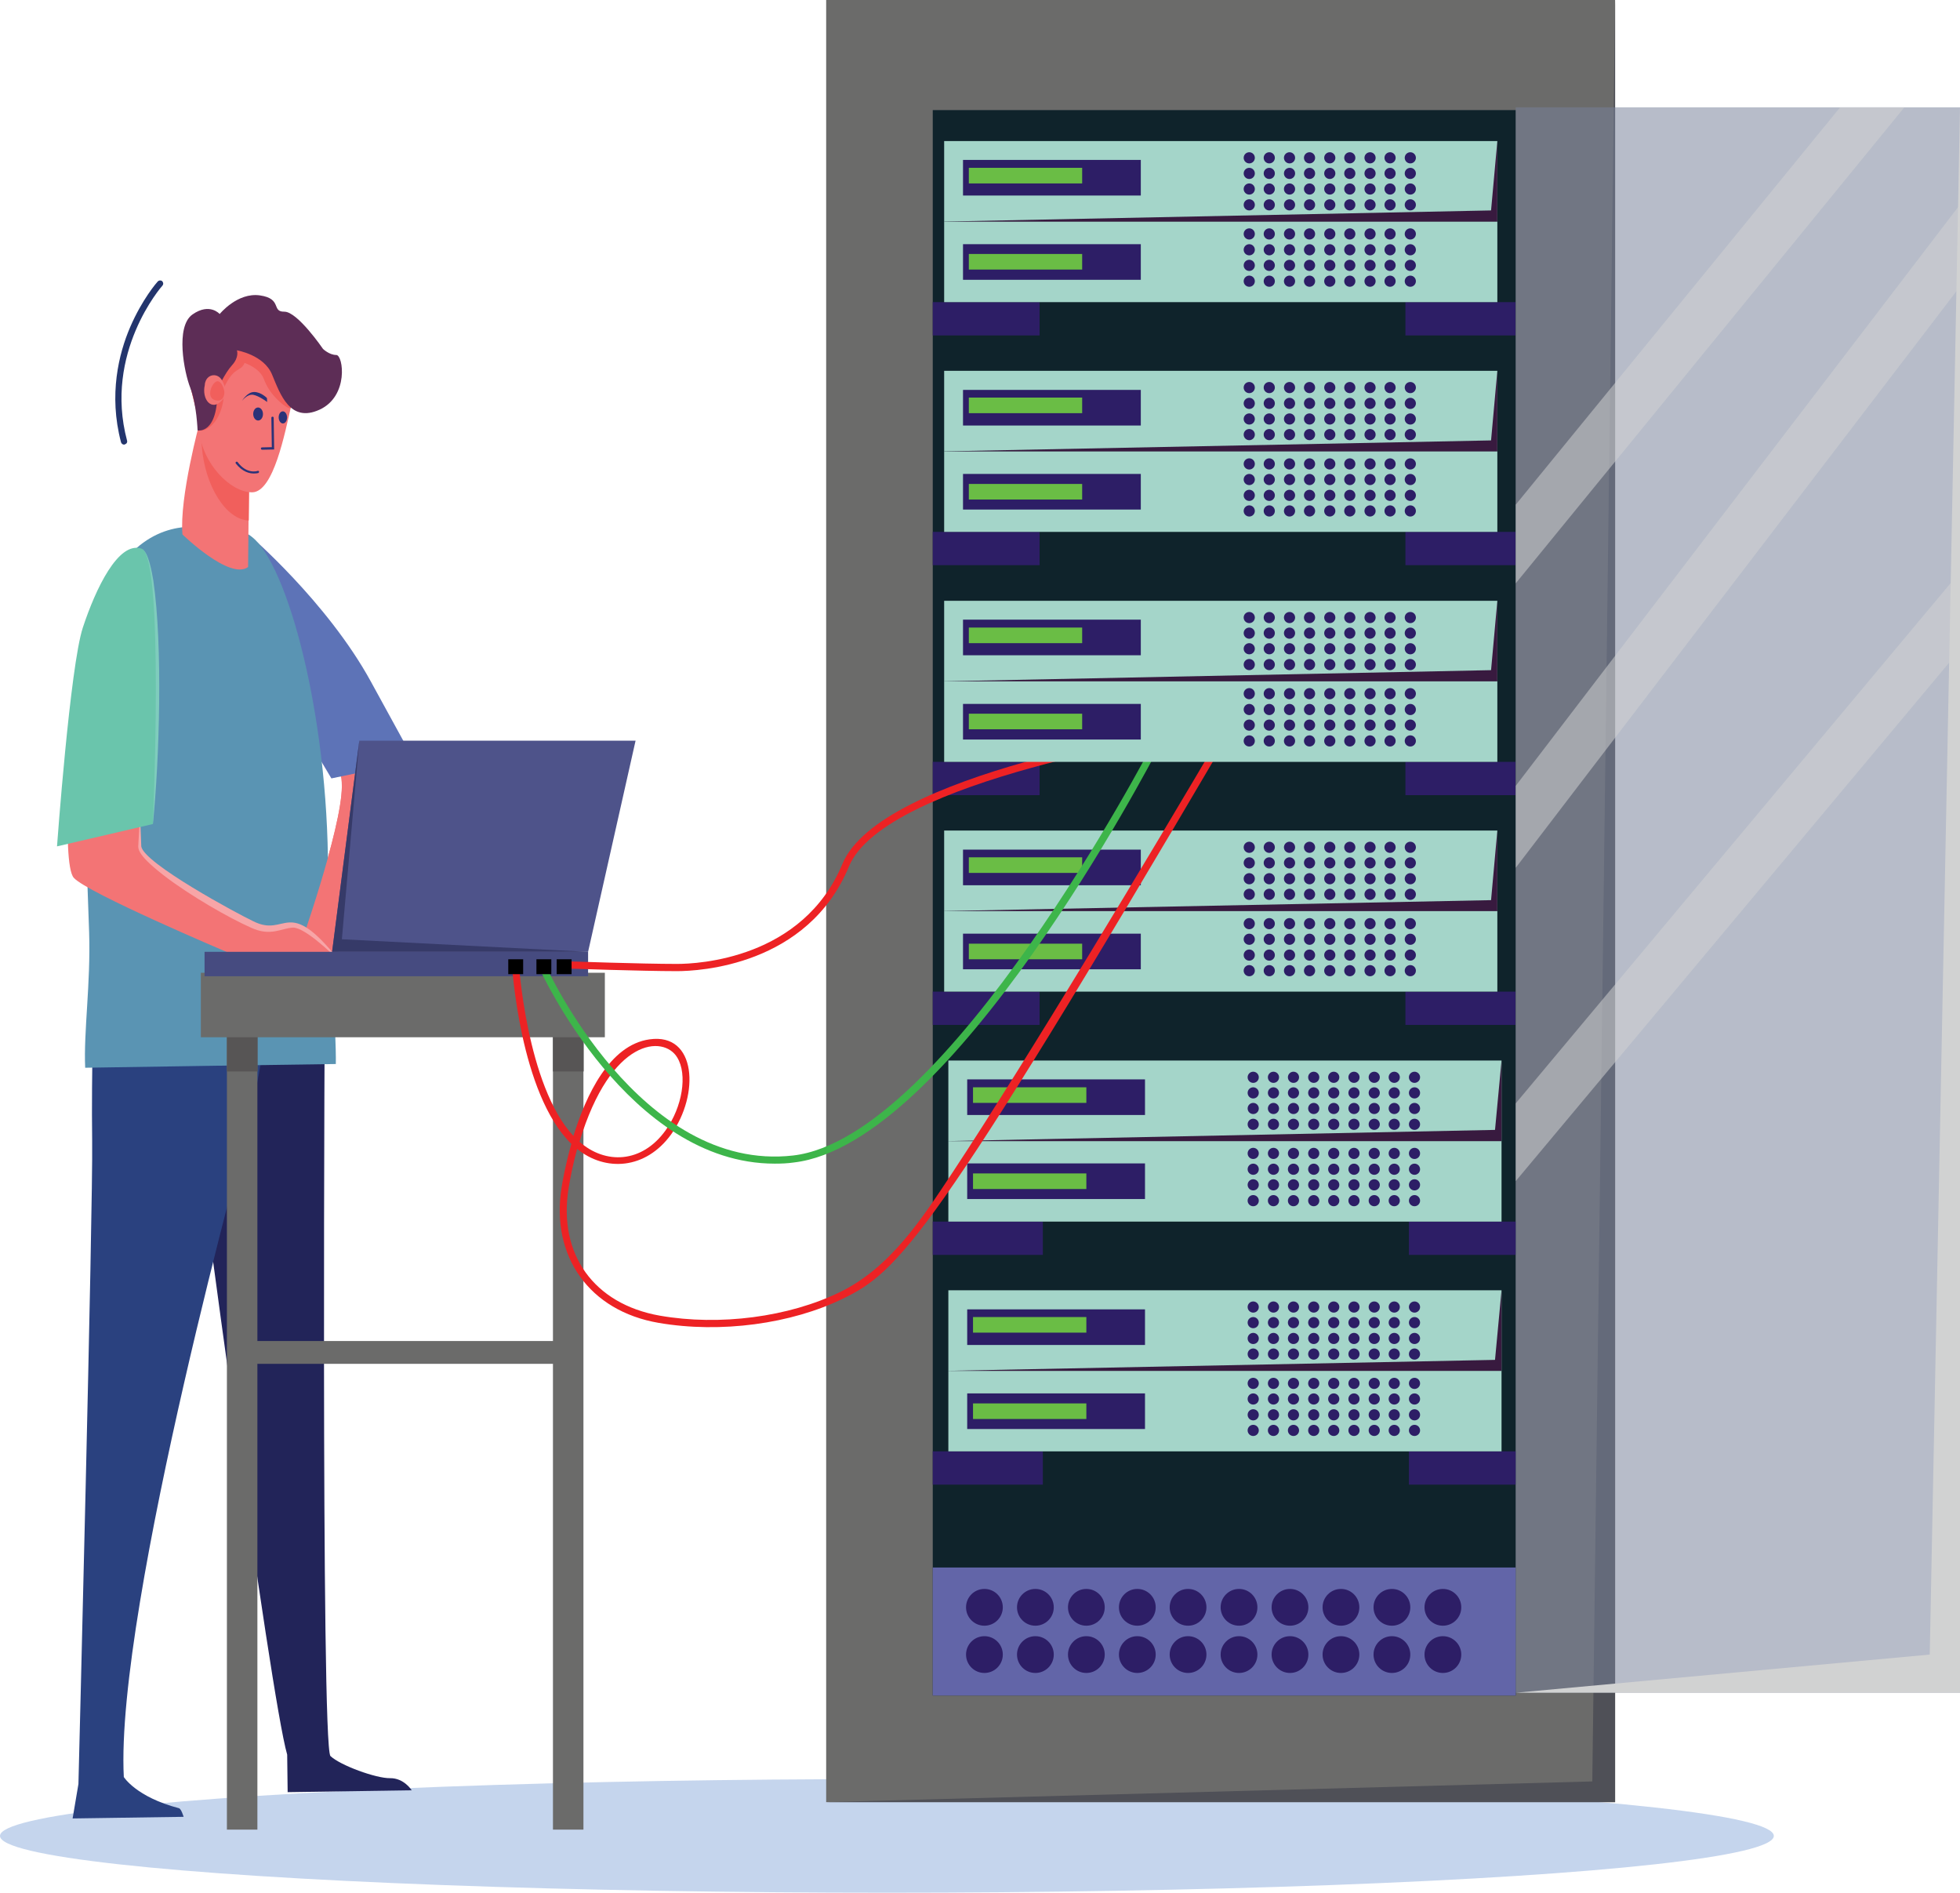
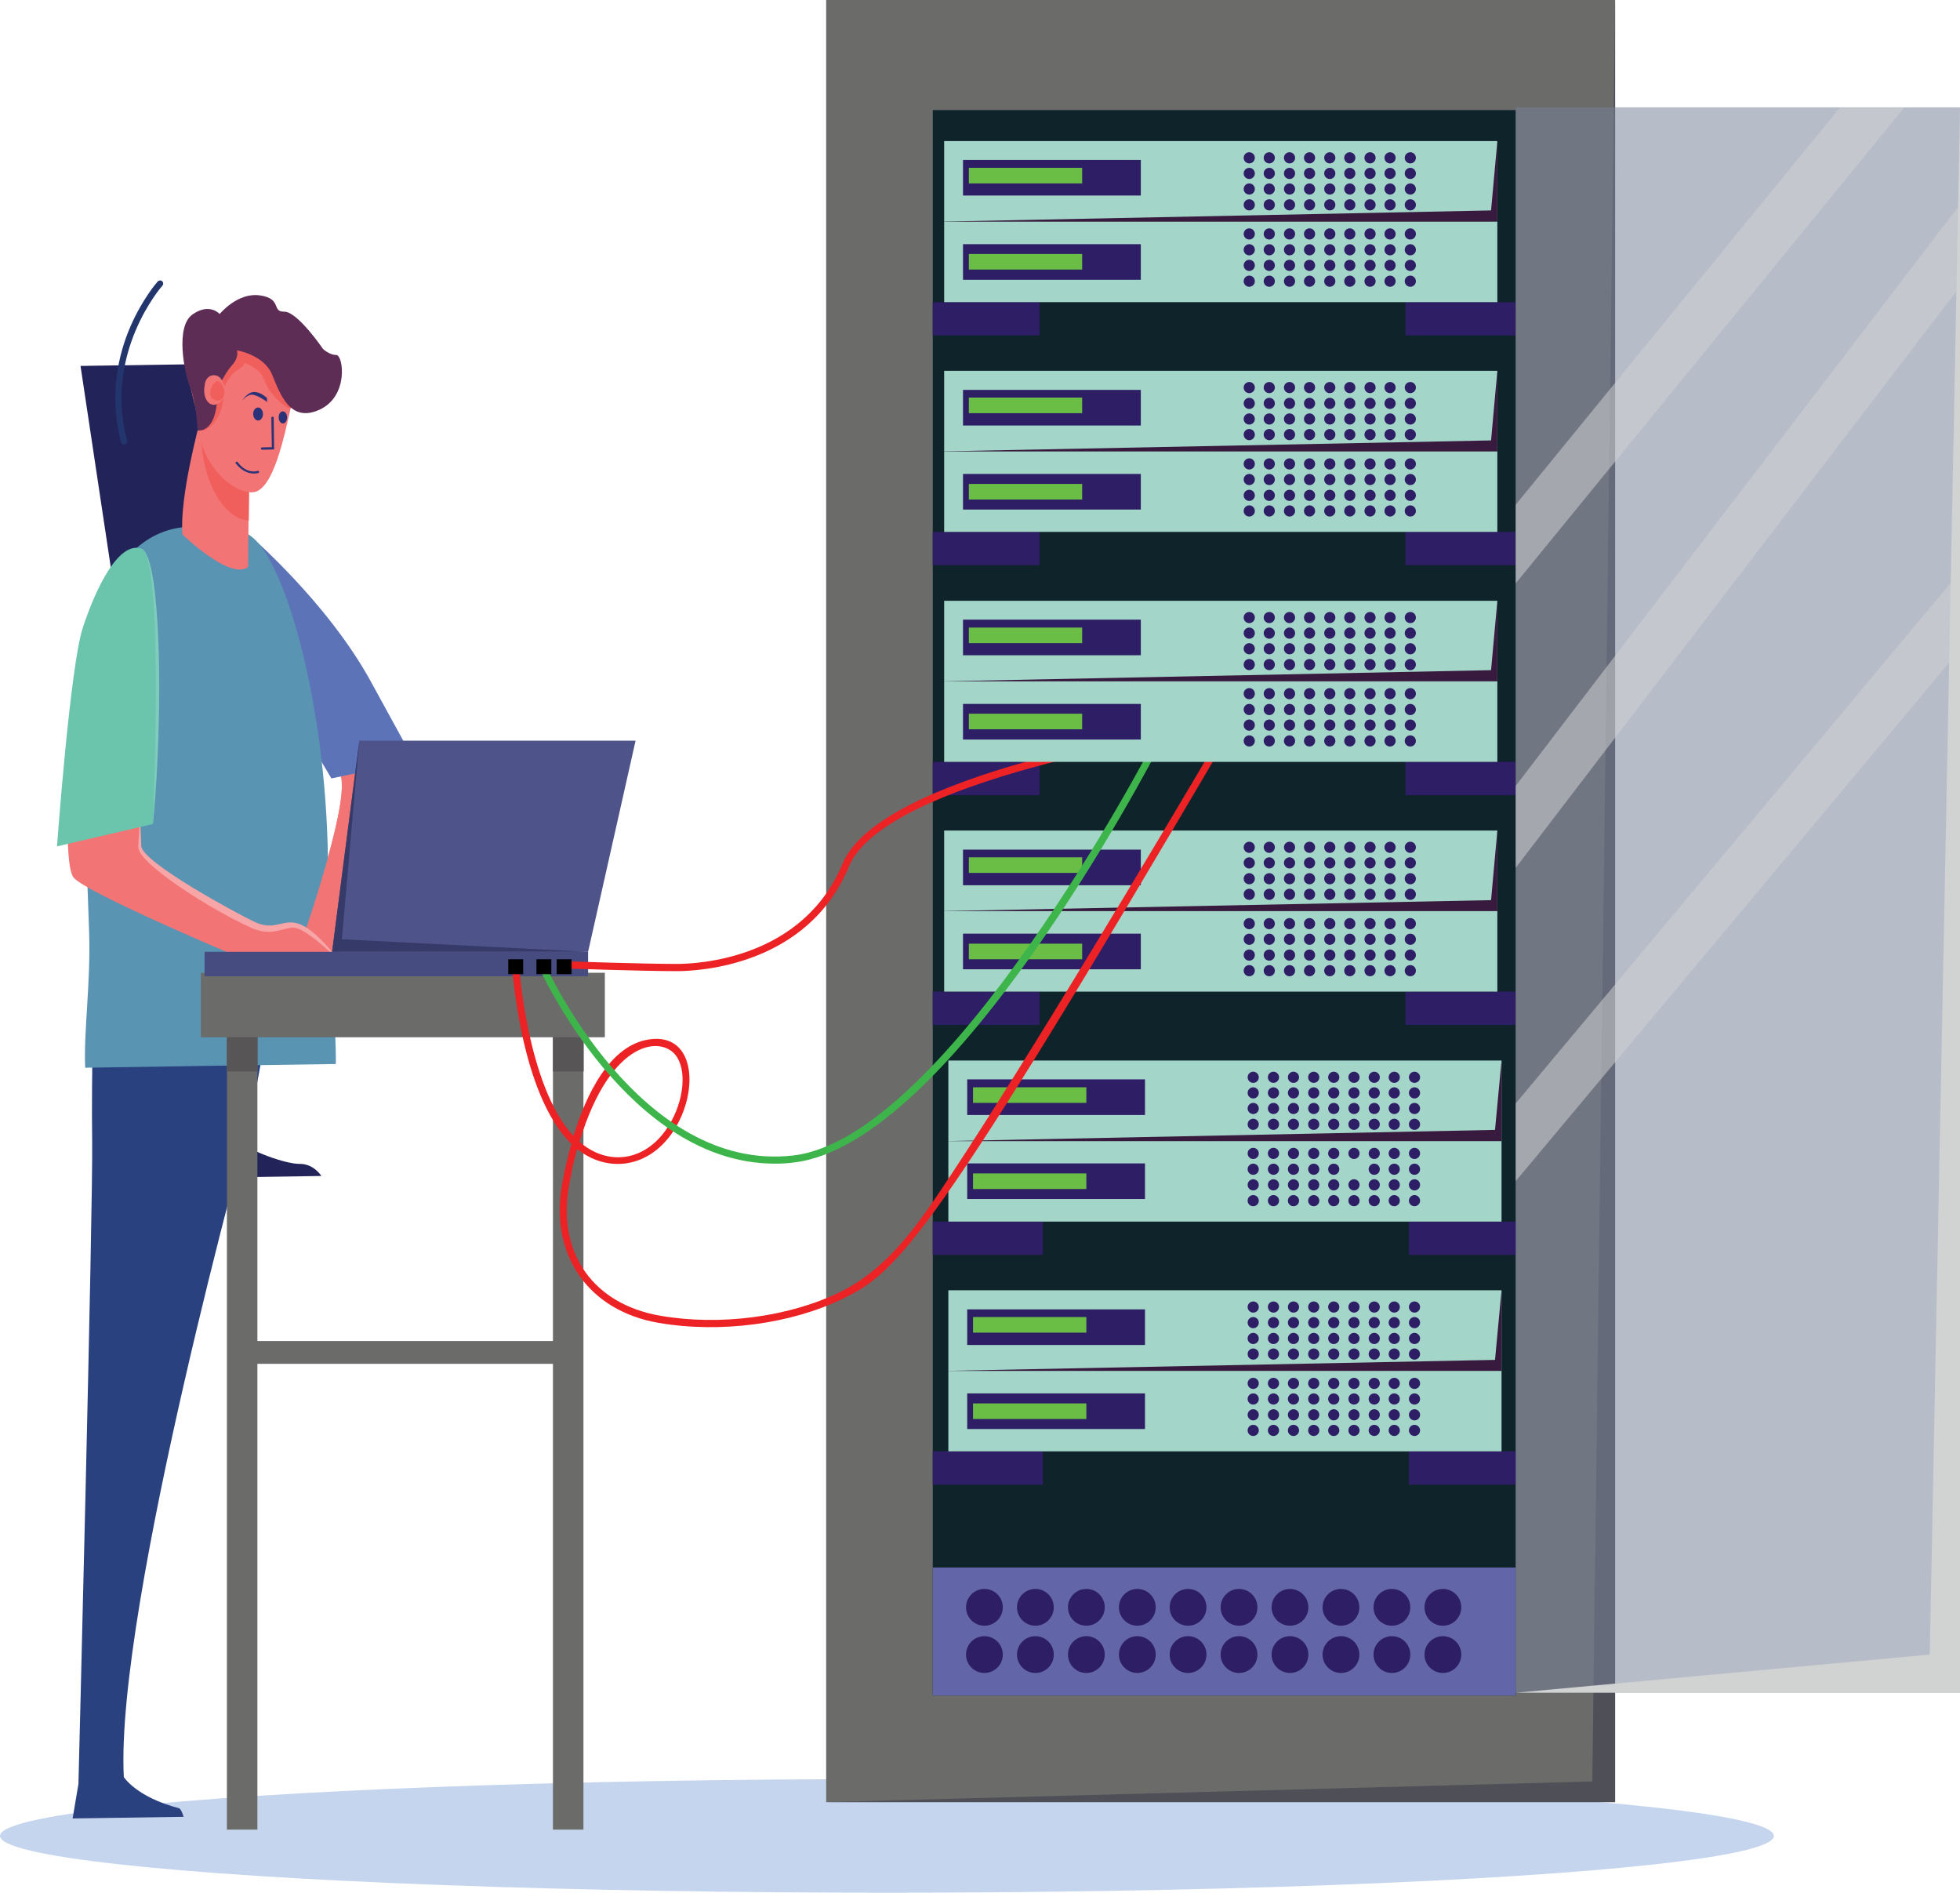
<svg xmlns="http://www.w3.org/2000/svg" version="1.1" id="Layer_1" x="0px" y="0px" viewBox="0 0 842.2 813.1" style="enable-background:new 0 0 842.2 813.1;" xml:space="preserve">
  <style type="text/css">
	.st0{fill:#F37475;}
	.st1{fill:#5D73B7;}
	.st2{fill:#C5D5ED;}
	.st3{fill:#6B6B6A;}
	.st4{fill:#4F5057;}
	.st5{fill:#0F232B;}
	.st6{fill:#2D1E66;}
	.st7{fill:#6265A8;}
	.st8{fill:#A4D5C9;}
	.st9{fill:#6ABD45;}
	.st10{fill:#381A3F;}
	.st11{fill:#222459;}
	.st12{fill:#2A417F;}
	.st13{fill:#5A94B3;}
	.st14{fill:#F15F5C;}
	.st15{fill:#5D2D56;}
	.st16{fill:#2B3278;}
	.st17{fill:#23356D;}
	.st18{opacity:0.53;fill:#788099;}
	.st19{opacity:0.53;}
	.st20{fill:#D1D2D2;}
	.st21{fill:#575555;}
	.st22{fill:#7FCCBD;}
	.st23{fill:#4E538A;}
	.st24{fill:#363A68;}
	.st25{fill:#F7A5A7;}
	.st26{fill:#464B80;}
	.st27{fill:#6AC5AC;}
	.st28{fill:#ED2224;}
	.st29{fill:#3DB54A;}
</style>
  <g>
    <path class="st0" d="M111.8,234.3c0,0,54.5,70.8,56.2,96.3c1.6,25.5-24.5,80.3-24.5,80.3l-15.5-1.9c0,0,18.9-52.9,18.9-71.2   c0-18.4-24.1-36.4-24.1-36.4C122.8,283,98.3,231.2,111.8,234.3z" />
    <path class="st1" d="M106.8,229.6c0,0,33.7,28.8,52.5,63.1c18.8,34.3,18.8,34.3,18.8,34.3l-35.7,7.4l-19.7-33.1L101.3,240   L106.8,229.6z" />
    <ellipse class="st2" cx="381.1" cy="788.7" rx="381.1" ry="24.4" />
    <rect x="355" y="0" class="st3" width="339" height="774.2" />
    <polygon class="st4" points="694,0 694,774.2 355,774.2 684.2,765.3  " />
    <rect x="400.8" y="47.3" class="st5" width="250.5" height="681.1" />
    <rect x="400.8" y="129.8" class="st6" width="45.9" height="14.3" />
    <rect x="603.9" y="129.8" class="st6" width="47.3" height="14.3" />
    <rect x="603.9" y="228.5" class="st6" width="47.3" height="14.3" />
    <rect x="603.9" y="327.3" class="st6" width="47.3" height="14.3" />
    <rect x="603.9" y="426" class="st6" width="47.3" height="14.3" />
    <rect x="605.4" y="524.8" class="st6" width="45.9" height="14.3" />
    <rect x="605.4" y="623.5" class="st6" width="45.9" height="14.3" />
    <rect x="400.8" y="228.5" class="st6" width="45.9" height="14.3" />
    <rect x="400.8" y="327.3" class="st6" width="45.9" height="14.3" />
    <rect x="400.8" y="426" class="st6" width="45.9" height="14.3" />
    <rect x="400.8" y="524.8" class="st6" width="47.3" height="14.3" />
    <rect x="400.8" y="623.5" class="st6" width="47.3" height="14.3" />
    <rect x="400.8" y="673.4" class="st7" width="250.5" height="55" />
    <g>
      <circle class="st6" cx="423" cy="690.5" r="7.9" />
      <circle class="st6" cx="444.9" cy="690.5" r="7.9" />
      <circle class="st6" cx="466.8" cy="690.5" r="7.9" />
      <circle class="st6" cx="488.7" cy="690.5" r="7.9" />
      <circle class="st6" cx="510.5" cy="690.5" r="7.9" />
      <circle class="st6" cx="532.4" cy="690.5" r="7.9" />
      <circle class="st6" cx="554.3" cy="690.5" r="7.9" />
      <circle class="st6" cx="576.2" cy="690.5" r="7.9" />
      <circle class="st6" cx="598.1" cy="690.5" r="7.9" />
      <circle class="st6" cx="620" cy="690.5" r="7.9" />
      <circle class="st6" cx="423" cy="710.8" r="7.9" />
      <circle class="st6" cx="444.9" cy="710.8" r="7.9" />
      <circle class="st6" cx="466.8" cy="710.8" r="7.9" />
      <circle class="st6" cx="488.7" cy="710.8" r="7.9" />
      <circle class="st6" cx="510.5" cy="710.8" r="7.9" />
      <circle class="st6" cx="532.4" cy="710.8" r="7.9" />
      <circle class="st6" cx="554.3" cy="710.8" r="7.9" />
      <circle class="st6" cx="576.2" cy="710.8" r="7.9" />
      <circle class="st6" cx="598.1" cy="710.8" r="7.9" />
      <circle class="st6" cx="620" cy="710.8" r="7.9" />
    </g>
    <g>
      <rect x="407.5" y="554.3" class="st8" width="237.7" height="34.6" />
      <rect x="407.5" y="588.9" class="st8" width="237.7" height="34.6" />
      <rect x="415.6" y="562.5" class="st6" width="76.4" height="15.3" />
      <rect x="415.6" y="598.6" class="st6" width="76.4" height="15.3" />
      <g>
        <g>
          <circle class="st6" cx="538.5" cy="594.3" r="2.4" />
          <circle class="st6" cx="547.2" cy="594.3" r="2.4" />
          <circle class="st6" cx="555.8" cy="594.3" r="2.4" />
          <circle class="st6" cx="564.5" cy="594.3" r="2.4" />
          <circle class="st6" cx="573.1" cy="594.3" r="2.4" />
          <circle class="st6" cx="581.8" cy="594.3" r="2.4" />
          <circle class="st6" cx="590.5" cy="594.3" r="2.4" />
          <circle class="st6" cx="599.1" cy="594.3" r="2.4" />
          <circle class="st6" cx="607.8" cy="594.3" r="2.4" />
        </g>
        <g>
          <circle class="st6" cx="538.5" cy="601" r="2.4" />
          <circle class="st6" cx="547.2" cy="601" r="2.4" />
          <circle class="st6" cx="555.8" cy="601" r="2.4" />
          <circle class="st6" cx="564.5" cy="601" r="2.4" />
          <circle class="st6" cx="573.1" cy="601" r="2.4" />
          <circle class="st6" cx="581.8" cy="601" r="2.4" />
          <circle class="st6" cx="590.5" cy="601" r="2.4" />
          <circle class="st6" cx="599.1" cy="601" r="2.4" />
          <circle class="st6" cx="607.8" cy="601" r="2.4" />
        </g>
        <g>
          <circle class="st6" cx="538.5" cy="607.8" r="2.4" />
          <circle class="st6" cx="547.2" cy="607.8" r="2.4" />
          <circle class="st6" cx="555.8" cy="607.8" r="2.4" />
          <circle class="st6" cx="564.5" cy="607.8" r="2.4" />
          <circle class="st6" cx="573.1" cy="607.8" r="2.4" />
          <circle class="st6" cx="581.8" cy="607.8" r="2.4" />
          <circle class="st6" cx="590.5" cy="607.8" r="2.4" />
          <circle class="st6" cx="599.1" cy="607.8" r="2.4" />
          <circle class="st6" cx="607.8" cy="607.8" r="2.4" />
        </g>
        <g>
          <circle class="st6" cx="538.5" cy="614.5" r="2.4" />
          <circle class="st6" cx="547.2" cy="614.5" r="2.4" />
          <circle class="st6" cx="555.8" cy="614.5" r="2.4" />
          <circle class="st6" cx="564.5" cy="614.5" r="2.4" />
          <circle class="st6" cx="573.1" cy="614.5" r="2.4" />
          <circle class="st6" cx="581.8" cy="614.5" r="2.4" />
          <circle class="st6" cx="590.5" cy="614.5" r="2.4" />
          <circle class="st6" cx="599.1" cy="614.5" r="2.4" />
          <circle class="st6" cx="607.8" cy="614.5" r="2.4" />
        </g>
      </g>
      <g>
        <g>
          <circle class="st6" cx="538.5" cy="561.5" r="2.4" />
          <circle class="st6" cx="547.2" cy="561.5" r="2.4" />
          <circle class="st6" cx="555.8" cy="561.5" r="2.4" />
          <circle class="st6" cx="564.5" cy="561.5" r="2.4" />
          <circle class="st6" cx="573.1" cy="561.5" r="2.4" />
          <circle class="st6" cx="581.8" cy="561.5" r="2.4" />
          <circle class="st6" cx="590.5" cy="561.5" r="2.4" />
          <circle class="st6" cx="599.1" cy="561.5" r="2.4" />
          <circle class="st6" cx="607.8" cy="561.5" r="2.4" />
        </g>
        <g>
          <circle class="st6" cx="538.5" cy="568.2" r="2.4" />
          <circle class="st6" cx="547.2" cy="568.2" r="2.4" />
          <circle class="st6" cx="555.8" cy="568.2" r="2.4" />
          <circle class="st6" cx="564.5" cy="568.2" r="2.4" />
          <circle class="st6" cx="573.1" cy="568.2" r="2.4" />
          <circle class="st6" cx="581.8" cy="568.2" r="2.4" />
          <circle class="st6" cx="590.5" cy="568.2" r="2.4" />
          <circle class="st6" cx="599.1" cy="568.2" r="2.4" />
          <circle class="st6" cx="607.8" cy="568.2" r="2.4" />
        </g>
        <g>
          <circle class="st6" cx="538.5" cy="575" r="2.4" />
          <circle class="st6" cx="547.2" cy="575" r="2.4" />
          <circle class="st6" cx="555.8" cy="575" r="2.4" />
          <circle class="st6" cx="564.5" cy="575" r="2.4" />
          <circle class="st6" cx="573.1" cy="575" r="2.4" />
          <circle class="st6" cx="581.8" cy="575" r="2.4" />
          <circle class="st6" cx="590.5" cy="575" r="2.4" />
          <circle class="st6" cx="599.1" cy="575" r="2.4" />
          <circle class="st6" cx="607.8" cy="575" r="2.4" />
        </g>
        <g>
          <circle class="st6" cx="538.5" cy="581.7" r="2.4" />
          <circle class="st6" cx="547.2" cy="581.7" r="2.4" />
          <circle class="st6" cx="555.8" cy="581.7" r="2.4" />
          <circle class="st6" cx="564.5" cy="581.7" r="2.4" />
          <circle class="st6" cx="573.1" cy="581.7" r="2.4" />
          <circle class="st6" cx="581.8" cy="581.7" r="2.4" />
          <circle class="st6" cx="590.5" cy="581.7" r="2.4" />
          <circle class="st6" cx="599.1" cy="581.7" r="2.4" />
          <circle class="st6" cx="607.8" cy="581.7" r="2.4" />
        </g>
      </g>
      <rect x="418.1" y="565.8" class="st9" width="48.7" height="6.7" />
      <rect x="418.1" y="602.9" class="st9" width="48.7" height="6.7" />
      <polygon class="st10" points="407.5,588.9 645.2,588.9 645.2,554.3 642.4,584.2   " />
    </g>
    <g>
      <rect x="407.5" y="455.6" class="st8" width="237.7" height="34.6" />
      <rect x="407.5" y="490.2" class="st8" width="237.7" height="34.6" />
      <rect x="415.6" y="463.7" class="st6" width="76.4" height="15.3" />
      <rect x="415.6" y="499.8" class="st6" width="76.4" height="15.3" />
      <g>
        <g>
          <circle class="st6" cx="538.5" cy="495.5" r="2.4" />
          <circle class="st6" cx="547.2" cy="495.5" r="2.4" />
          <circle class="st6" cx="555.8" cy="495.5" r="2.4" />
          <circle class="st6" cx="564.5" cy="495.5" r="2.4" />
          <circle class="st6" cx="573.1" cy="495.5" r="2.4" />
          <circle class="st6" cx="581.8" cy="495.5" r="2.4" />
          <circle class="st6" cx="590.5" cy="495.5" r="2.4" />
          <circle class="st6" cx="599.1" cy="495.5" r="2.4" />
          <circle class="st6" cx="607.8" cy="495.5" r="2.4" />
        </g>
        <g>
          <circle class="st6" cx="538.5" cy="502.3" r="2.4" />
          <circle class="st6" cx="547.2" cy="502.3" r="2.4" />
          <circle class="st6" cx="555.8" cy="502.3" r="2.4" />
          <circle class="st6" cx="564.5" cy="502.3" r="2.4" />
          <circle class="st6" cx="573.1" cy="502.3" r="2.4" />
-           <circle class="st6" cx="581.8" cy="502.3" r="2.4" />
          <circle class="st6" cx="590.5" cy="502.3" r="2.4" />
          <circle class="st6" cx="599.1" cy="502.3" r="2.4" />
          <circle class="st6" cx="607.8" cy="502.3" r="2.4" />
        </g>
        <g>
          <circle class="st6" cx="538.5" cy="509" r="2.4" />
          <circle class="st6" cx="547.2" cy="509" r="2.4" />
          <circle class="st6" cx="555.8" cy="509" r="2.4" />
          <circle class="st6" cx="564.5" cy="509" r="2.4" />
          <circle class="st6" cx="573.1" cy="509" r="2.4" />
          <circle class="st6" cx="581.8" cy="509" r="2.4" />
          <circle class="st6" cx="590.5" cy="509" r="2.4" />
          <circle class="st6" cx="599.1" cy="509" r="2.4" />
          <circle class="st6" cx="607.8" cy="509" r="2.4" />
        </g>
        <g>
          <circle class="st6" cx="538.5" cy="515.8" r="2.4" />
          <circle class="st6" cx="547.2" cy="515.8" r="2.4" />
          <circle class="st6" cx="555.8" cy="515.8" r="2.4" />
          <circle class="st6" cx="564.5" cy="515.8" r="2.4" />
          <circle class="st6" cx="573.1" cy="515.8" r="2.4" />
          <circle class="st6" cx="581.8" cy="515.8" r="2.4" />
          <circle class="st6" cx="590.5" cy="515.8" r="2.4" />
          <circle class="st6" cx="599.1" cy="515.8" r="2.4" />
          <circle class="st6" cx="607.8" cy="515.8" r="2.4" />
        </g>
      </g>
      <g>
        <g>
          <circle class="st6" cx="538.5" cy="462.8" r="2.4" />
          <circle class="st6" cx="547.2" cy="462.8" r="2.4" />
          <circle class="st6" cx="555.8" cy="462.8" r="2.4" />
          <circle class="st6" cx="564.5" cy="462.8" r="2.4" />
          <circle class="st6" cx="573.1" cy="462.8" r="2.4" />
          <circle class="st6" cx="581.8" cy="462.8" r="2.4" />
          <circle class="st6" cx="590.5" cy="462.8" r="2.4" />
          <circle class="st6" cx="599.1" cy="462.8" r="2.4" />
          <circle class="st6" cx="607.8" cy="462.8" r="2.4" />
        </g>
        <g>
          <circle class="st6" cx="538.5" cy="469.5" r="2.4" />
          <circle class="st6" cx="547.2" cy="469.5" r="2.4" />
          <circle class="st6" cx="555.8" cy="469.5" r="2.4" />
          <circle class="st6" cx="564.5" cy="469.5" r="2.4" />
          <circle class="st6" cx="573.1" cy="469.5" r="2.4" />
          <circle class="st6" cx="581.8" cy="469.5" r="2.4" />
          <circle class="st6" cx="590.5" cy="469.5" r="2.4" />
          <circle class="st6" cx="599.1" cy="469.5" r="2.4" />
          <circle class="st6" cx="607.8" cy="469.5" r="2.4" />
        </g>
        <g>
          <circle class="st6" cx="538.5" cy="476.2" r="2.4" />
          <circle class="st6" cx="547.2" cy="476.2" r="2.4" />
          <circle class="st6" cx="555.8" cy="476.2" r="2.4" />
          <circle class="st6" cx="564.5" cy="476.2" r="2.4" />
          <circle class="st6" cx="573.1" cy="476.2" r="2.4" />
          <circle class="st6" cx="581.8" cy="476.2" r="2.4" />
          <circle class="st6" cx="590.5" cy="476.2" r="2.4" />
          <circle class="st6" cx="599.1" cy="476.2" r="2.4" />
          <circle class="st6" cx="607.8" cy="476.2" r="2.4" />
        </g>
        <g>
          <circle class="st6" cx="538.5" cy="483" r="2.4" />
          <circle class="st6" cx="547.2" cy="483" r="2.4" />
          <circle class="st6" cx="555.8" cy="483" r="2.4" />
          <circle class="st6" cx="564.5" cy="483" r="2.4" />
          <circle class="st6" cx="573.1" cy="483" r="2.4" />
          <circle class="st6" cx="581.8" cy="483" r="2.4" />
          <circle class="st6" cx="590.5" cy="483" r="2.4" />
          <circle class="st6" cx="599.1" cy="483" r="2.4" />
          <circle class="st6" cx="607.8" cy="483" r="2.4" />
        </g>
      </g>
      <rect x="418.1" y="467.1" class="st9" width="48.7" height="6.7" />
      <rect x="418.1" y="504.1" class="st9" width="48.7" height="6.7" />
      <polygon class="st10" points="407.5,490.2 645.2,490.2 645.2,455.6 642.4,485.4   " />
    </g>
    <g>
      <rect x="405.7" y="356.8" class="st8" width="237.7" height="34.6" />
      <rect x="405.7" y="391.4" class="st8" width="237.7" height="34.6" />
      <rect x="413.8" y="365" class="st6" width="76.4" height="15.3" />
      <rect x="413.8" y="401.1" class="st6" width="76.4" height="15.3" />
      <g>
        <g>
          <circle class="st6" cx="536.8" cy="396.8" r="2.4" />
          <circle class="st6" cx="545.4" cy="396.8" r="2.4" />
          <circle class="st6" cx="554.1" cy="396.8" r="2.4" />
          <circle class="st6" cx="562.7" cy="396.8" r="2.4" />
          <circle class="st6" cx="571.4" cy="396.8" r="2.4" />
          <circle class="st6" cx="580" cy="396.8" r="2.4" />
          <circle class="st6" cx="588.7" cy="396.8" r="2.4" />
          <circle class="st6" cx="597.3" cy="396.8" r="2.4" />
          <circle class="st6" cx="606" cy="396.8" r="2.4" />
        </g>
        <g>
          <circle class="st6" cx="536.8" cy="403.5" r="2.4" />
          <circle class="st6" cx="545.4" cy="403.5" r="2.4" />
          <circle class="st6" cx="554.1" cy="403.5" r="2.4" />
          <circle class="st6" cx="562.7" cy="403.5" r="2.4" />
          <circle class="st6" cx="571.4" cy="403.5" r="2.4" />
          <circle class="st6" cx="580" cy="403.5" r="2.4" />
          <circle class="st6" cx="588.7" cy="403.5" r="2.4" />
          <circle class="st6" cx="597.3" cy="403.5" r="2.4" />
          <circle class="st6" cx="606" cy="403.5" r="2.4" />
        </g>
        <g>
          <circle class="st6" cx="536.8" cy="410.3" r="2.4" />
          <circle class="st6" cx="545.4" cy="410.3" r="2.4" />
          <circle class="st6" cx="554.1" cy="410.3" r="2.4" />
          <circle class="st6" cx="562.7" cy="410.3" r="2.4" />
          <circle class="st6" cx="571.4" cy="410.3" r="2.4" />
          <circle class="st6" cx="580" cy="410.3" r="2.4" />
          <circle class="st6" cx="588.7" cy="410.3" r="2.4" />
          <circle class="st6" cx="597.3" cy="410.3" r="2.4" />
          <circle class="st6" cx="606" cy="410.3" r="2.4" />
        </g>
        <g>
          <circle class="st6" cx="536.8" cy="417" r="2.4" />
          <circle class="st6" cx="545.4" cy="417" r="2.4" />
          <circle class="st6" cx="554.1" cy="417" r="2.4" />
          <circle class="st6" cx="562.7" cy="417" r="2.4" />
          <circle class="st6" cx="571.4" cy="417" r="2.4" />
          <circle class="st6" cx="580" cy="417" r="2.4" />
          <circle class="st6" cx="588.7" cy="417" r="2.4" />
          <circle class="st6" cx="597.3" cy="417" r="2.4" />
          <circle class="st6" cx="606" cy="417" r="2.4" />
        </g>
      </g>
      <g>
        <g>
          <circle class="st6" cx="536.8" cy="364" r="2.4" />
          <circle class="st6" cx="545.4" cy="364" r="2.4" />
          <circle class="st6" cx="554.1" cy="364" r="2.4" />
          <circle class="st6" cx="562.7" cy="364" r="2.4" />
          <circle class="st6" cx="571.4" cy="364" r="2.4" />
          <circle class="st6" cx="580" cy="364" r="2.4" />
          <circle class="st6" cx="588.7" cy="364" r="2.4" />
          <circle class="st6" cx="597.3" cy="364" r="2.4" />
          <circle class="st6" cx="606" cy="364" r="2.4" />
        </g>
        <g>
          <circle class="st6" cx="536.8" cy="370.7" r="2.4" />
          <circle class="st6" cx="545.4" cy="370.7" r="2.4" />
          <circle class="st6" cx="554.1" cy="370.7" r="2.4" />
          <circle class="st6" cx="562.7" cy="370.7" r="2.4" />
          <circle class="st6" cx="571.4" cy="370.7" r="2.4" />
          <circle class="st6" cx="580" cy="370.7" r="2.4" />
          <circle class="st6" cx="588.7" cy="370.7" r="2.4" />
          <circle class="st6" cx="597.3" cy="370.7" r="2.4" />
          <circle class="st6" cx="606" cy="370.7" r="2.4" />
        </g>
        <g>
          <circle class="st6" cx="536.8" cy="377.5" r="2.4" />
          <circle class="st6" cx="545.4" cy="377.5" r="2.4" />
          <circle class="st6" cx="554.1" cy="377.5" r="2.4" />
          <circle class="st6" cx="562.7" cy="377.5" r="2.4" />
          <circle class="st6" cx="571.4" cy="377.5" r="2.4" />
          <circle class="st6" cx="580" cy="377.5" r="2.4" />
          <circle class="st6" cx="588.7" cy="377.5" r="2.4" />
          <circle class="st6" cx="597.3" cy="377.5" r="2.4" />
          <circle class="st6" cx="606" cy="377.5" r="2.4" />
        </g>
        <g>
          <circle class="st6" cx="536.8" cy="384.2" r="2.4" />
          <circle class="st6" cx="545.4" cy="384.2" r="2.4" />
          <circle class="st6" cx="554.1" cy="384.2" r="2.4" />
          <circle class="st6" cx="562.7" cy="384.2" r="2.4" />
          <circle class="st6" cx="571.4" cy="384.2" r="2.4" />
          <circle class="st6" cx="580" cy="384.2" r="2.4" />
          <circle class="st6" cx="588.7" cy="384.2" r="2.4" />
          <circle class="st6" cx="597.3" cy="384.2" r="2.4" />
          <circle class="st6" cx="606" cy="384.2" r="2.4" />
        </g>
      </g>
      <rect x="416.3" y="368.3" class="st9" width="48.7" height="6.7" />
      <rect x="416.3" y="405.4" class="st9" width="48.7" height="6.7" />
      <polygon class="st10" points="405.7,391.4 643.4,391.4 643.4,356.8 640.7,386.7   " />
    </g>
    <g>
      <rect x="405.7" y="159.3" class="st8" width="237.7" height="34.6" />
      <rect x="405.7" y="193.9" class="st8" width="237.7" height="34.6" />
      <rect x="413.8" y="167.5" class="st6" width="76.4" height="15.3" />
      <rect x="413.8" y="203.6" class="st6" width="76.4" height="15.3" />
      <g>
        <g>
          <circle class="st6" cx="536.8" cy="199.3" r="2.4" />
          <circle class="st6" cx="545.4" cy="199.3" r="2.4" />
          <circle class="st6" cx="554.1" cy="199.3" r="2.4" />
          <circle class="st6" cx="562.7" cy="199.3" r="2.4" />
          <circle class="st6" cx="571.4" cy="199.3" r="2.4" />
          <circle class="st6" cx="580" cy="199.3" r="2.4" />
          <circle class="st6" cx="588.7" cy="199.3" r="2.4" />
          <circle class="st6" cx="597.3" cy="199.3" r="2.4" />
          <circle class="st6" cx="606" cy="199.3" r="2.4" />
        </g>
        <g>
          <circle class="st6" cx="536.8" cy="206" r="2.4" />
          <circle class="st6" cx="545.4" cy="206" r="2.4" />
          <circle class="st6" cx="554.1" cy="206" r="2.4" />
          <circle class="st6" cx="562.7" cy="206" r="2.4" />
          <circle class="st6" cx="571.4" cy="206" r="2.4" />
          <circle class="st6" cx="580" cy="206" r="2.4" />
          <circle class="st6" cx="588.7" cy="206" r="2.4" />
          <circle class="st6" cx="597.3" cy="206" r="2.4" />
          <circle class="st6" cx="606" cy="206" r="2.4" />
        </g>
        <g>
          <circle class="st6" cx="536.8" cy="212.8" r="2.4" />
          <circle class="st6" cx="545.4" cy="212.8" r="2.4" />
          <circle class="st6" cx="554.1" cy="212.8" r="2.4" />
          <circle class="st6" cx="562.7" cy="212.8" r="2.4" />
          <circle class="st6" cx="571.4" cy="212.8" r="2.4" />
          <circle class="st6" cx="580" cy="212.8" r="2.4" />
          <circle class="st6" cx="588.7" cy="212.8" r="2.4" />
          <circle class="st6" cx="597.3" cy="212.8" r="2.4" />
          <circle class="st6" cx="606" cy="212.8" r="2.4" />
        </g>
        <g>
          <circle class="st6" cx="536.8" cy="219.5" r="2.4" />
          <circle class="st6" cx="545.4" cy="219.5" r="2.4" />
          <circle class="st6" cx="554.1" cy="219.5" r="2.4" />
          <circle class="st6" cx="562.7" cy="219.5" r="2.4" />
          <circle class="st6" cx="571.4" cy="219.5" r="2.4" />
          <circle class="st6" cx="580" cy="219.5" r="2.4" />
          <circle class="st6" cx="588.7" cy="219.5" r="2.4" />
          <circle class="st6" cx="597.3" cy="219.5" r="2.4" />
          <circle class="st6" cx="606" cy="219.5" r="2.4" />
        </g>
      </g>
      <g>
        <g>
          <circle class="st6" cx="536.8" cy="166.5" r="2.4" />
          <circle class="st6" cx="545.4" cy="166.5" r="2.4" />
          <circle class="st6" cx="554.1" cy="166.5" r="2.4" />
          <circle class="st6" cx="562.7" cy="166.5" r="2.4" />
          <circle class="st6" cx="571.4" cy="166.5" r="2.4" />
          <circle class="st6" cx="580" cy="166.5" r="2.4" />
          <circle class="st6" cx="588.7" cy="166.5" r="2.4" />
          <circle class="st6" cx="597.3" cy="166.5" r="2.4" />
          <circle class="st6" cx="606" cy="166.5" r="2.4" />
        </g>
        <g>
          <circle class="st6" cx="536.8" cy="173.3" r="2.4" />
          <circle class="st6" cx="545.4" cy="173.3" r="2.4" />
          <circle class="st6" cx="554.1" cy="173.3" r="2.4" />
          <circle class="st6" cx="562.7" cy="173.3" r="2.4" />
          <circle class="st6" cx="571.4" cy="173.3" r="2.4" />
          <circle class="st6" cx="580" cy="173.3" r="2.4" />
          <circle class="st6" cx="588.7" cy="173.3" r="2.4" />
          <circle class="st6" cx="597.3" cy="173.3" r="2.4" />
          <circle class="st6" cx="606" cy="173.3" r="2.4" />
        </g>
        <g>
          <circle class="st6" cx="536.8" cy="180" r="2.4" />
          <circle class="st6" cx="545.4" cy="180" r="2.4" />
          <circle class="st6" cx="554.1" cy="180" r="2.4" />
          <circle class="st6" cx="562.7" cy="180" r="2.4" />
          <circle class="st6" cx="571.4" cy="180" r="2.4" />
          <circle class="st6" cx="580" cy="180" r="2.4" />
          <circle class="st6" cx="588.7" cy="180" r="2.4" />
          <circle class="st6" cx="597.3" cy="180" r="2.4" />
          <circle class="st6" cx="606" cy="180" r="2.4" />
        </g>
        <g>
          <circle class="st6" cx="536.8" cy="186.7" r="2.4" />
          <circle class="st6" cx="545.4" cy="186.7" r="2.4" />
          <circle class="st6" cx="554.1" cy="186.7" r="2.4" />
          <circle class="st6" cx="562.7" cy="186.7" r="2.4" />
          <circle class="st6" cx="571.4" cy="186.7" r="2.4" />
          <circle class="st6" cx="580" cy="186.7" r="2.4" />
          <circle class="st6" cx="588.7" cy="186.7" r="2.4" />
          <circle class="st6" cx="597.3" cy="186.7" r="2.4" />
          <circle class="st6" cx="606" cy="186.7" r="2.4" />
        </g>
      </g>
      <rect x="416.3" y="170.8" class="st9" width="48.7" height="6.7" />
      <rect x="416.3" y="207.9" class="st9" width="48.7" height="6.7" />
      <polygon class="st10" points="405.7,193.9 643.4,193.9 643.4,159.3 640.7,189.2   " />
    </g>
    <g>
      <rect x="405.7" y="60.6" class="st8" width="237.7" height="34.6" />
      <rect x="405.7" y="95.2" class="st8" width="237.7" height="34.6" />
      <rect x="413.8" y="68.7" class="st6" width="76.4" height="15.3" />
      <rect x="413.8" y="104.9" class="st6" width="76.4" height="15.3" />
      <g>
        <g>
          <circle class="st6" cx="536.8" cy="100.5" r="2.4" />
          <circle class="st6" cx="545.4" cy="100.5" r="2.4" />
          <circle class="st6" cx="554.1" cy="100.5" r="2.4" />
          <circle class="st6" cx="562.7" cy="100.5" r="2.4" />
          <circle class="st6" cx="571.4" cy="100.5" r="2.4" />
          <circle class="st6" cx="580" cy="100.5" r="2.4" />
          <circle class="st6" cx="588.7" cy="100.5" r="2.4" />
          <circle class="st6" cx="597.3" cy="100.5" r="2.4" />
          <circle class="st6" cx="606" cy="100.5" r="2.4" />
        </g>
        <g>
          <circle class="st6" cx="536.8" cy="107.3" r="2.4" />
          <circle class="st6" cx="545.4" cy="107.3" r="2.4" />
          <circle class="st6" cx="554.1" cy="107.3" r="2.4" />
          <circle class="st6" cx="562.7" cy="107.3" r="2.4" />
          <circle class="st6" cx="571.4" cy="107.3" r="2.4" />
          <circle class="st6" cx="580" cy="107.3" r="2.4" />
          <circle class="st6" cx="588.7" cy="107.3" r="2.4" />
          <circle class="st6" cx="597.3" cy="107.3" r="2.4" />
          <circle class="st6" cx="606" cy="107.3" r="2.4" />
        </g>
        <g>
          <circle class="st6" cx="536.8" cy="114" r="2.4" />
          <circle class="st6" cx="545.4" cy="114" r="2.4" />
          <circle class="st6" cx="554.1" cy="114" r="2.4" />
          <circle class="st6" cx="562.7" cy="114" r="2.4" />
          <circle class="st6" cx="571.4" cy="114" r="2.4" />
          <circle class="st6" cx="580" cy="114" r="2.4" />
          <circle class="st6" cx="588.7" cy="114" r="2.4" />
          <circle class="st6" cx="597.3" cy="114" r="2.4" />
          <circle class="st6" cx="606" cy="114" r="2.4" />
        </g>
        <g>
          <circle class="st6" cx="536.8" cy="120.8" r="2.4" />
          <circle class="st6" cx="545.4" cy="120.8" r="2.4" />
          <circle class="st6" cx="554.1" cy="120.8" r="2.4" />
          <circle class="st6" cx="562.7" cy="120.8" r="2.4" />
          <circle class="st6" cx="571.4" cy="120.8" r="2.4" />
          <circle class="st6" cx="580" cy="120.8" r="2.4" />
          <circle class="st6" cx="588.7" cy="120.8" r="2.4" />
          <circle class="st6" cx="597.3" cy="120.8" r="2.4" />
          <circle class="st6" cx="606" cy="120.8" r="2.4" />
        </g>
      </g>
      <g>
        <g>
          <circle class="st6" cx="536.8" cy="67.8" r="2.4" />
          <circle class="st6" cx="545.4" cy="67.8" r="2.4" />
          <circle class="st6" cx="554.1" cy="67.8" r="2.4" />
          <circle class="st6" cx="562.7" cy="67.8" r="2.4" />
          <circle class="st6" cx="571.4" cy="67.8" r="2.4" />
          <circle class="st6" cx="580" cy="67.8" r="2.4" />
          <circle class="st6" cx="588.7" cy="67.8" r="2.4" />
          <circle class="st6" cx="597.3" cy="67.8" r="2.4" />
          <circle class="st6" cx="606" cy="67.8" r="2.4" />
        </g>
        <g>
          <circle class="st6" cx="536.8" cy="74.5" r="2.4" />
          <circle class="st6" cx="545.4" cy="74.5" r="2.4" />
          <circle class="st6" cx="554.1" cy="74.5" r="2.4" />
          <circle class="st6" cx="562.7" cy="74.5" r="2.4" />
          <circle class="st6" cx="571.4" cy="74.5" r="2.4" />
          <circle class="st6" cx="580" cy="74.5" r="2.4" />
          <circle class="st6" cx="588.7" cy="74.5" r="2.4" />
          <circle class="st6" cx="597.3" cy="74.5" r="2.4" />
          <circle class="st6" cx="606" cy="74.5" r="2.4" />
        </g>
        <g>
          <circle class="st6" cx="536.8" cy="81.2" r="2.4" />
          <circle class="st6" cx="545.4" cy="81.2" r="2.4" />
          <circle class="st6" cx="554.1" cy="81.2" r="2.4" />
          <circle class="st6" cx="562.7" cy="81.2" r="2.4" />
          <circle class="st6" cx="571.4" cy="81.2" r="2.4" />
          <circle class="st6" cx="580" cy="81.2" r="2.4" />
          <circle class="st6" cx="588.7" cy="81.2" r="2.4" />
          <circle class="st6" cx="597.3" cy="81.2" r="2.4" />
          <circle class="st6" cx="606" cy="81.2" r="2.4" />
        </g>
        <g>
          <circle class="st6" cx="536.8" cy="88" r="2.4" />
          <circle class="st6" cx="545.4" cy="88" r="2.4" />
          <circle class="st6" cx="554.1" cy="88" r="2.4" />
          <circle class="st6" cx="562.7" cy="88" r="2.4" />
          <circle class="st6" cx="571.4" cy="88" r="2.4" />
          <circle class="st6" cx="580" cy="88" r="2.4" />
          <circle class="st6" cx="588.7" cy="88" r="2.4" />
          <circle class="st6" cx="597.3" cy="88" r="2.4" />
          <circle class="st6" cx="606" cy="88" r="2.4" />
        </g>
      </g>
      <rect x="416.3" y="72.1" class="st9" width="48.7" height="6.7" />
      <rect x="416.3" y="109.1" class="st9" width="48.7" height="6.7" />
      <polygon class="st10" points="405.7,95.2 643.4,95.2 643.4,60.6 640.7,90.4   " />
    </g>
    <g>
-       <path class="st11" d="M84.6,489.9c0,0,31.4,238.5,38.8,263.9l0.2,16.1l53.3-0.8c0,0-3.3-5.3-9.3-5.2c-6,0.1-21.4-5.5-25.6-9.5    c-4.2-4-2.4-334.3-2.4-334.3l-66.2,1L84.6,489.9z" />
+       <path class="st11" d="M84.6,489.9l0.2,16.1l53.3-0.8c0,0-3.3-5.3-9.3-5.2c-6,0.1-21.4-5.5-25.6-9.5    c-4.2-4-2.4-334.3-2.4-334.3l-66.2,1L84.6,489.9z" />
      <path class="st12" d="M114.9,441.2l-7.1,38.8c0,0-58.4,210.3-54.6,283.4c0,0,5.3,8.6,23.7,13.4c1,0.3,2,3.7,2,3.7l-47.7,0.7    l2.5-14.8c0,0,6.3-247.2,5.9-276.2c-0.4-29,0.8-69.8,0.8-69.8h77.4L114.9,441.2z" />
      <path class="st13" d="M140.9,368.2c-1-67.7-19.1-130.2-34.1-138.5c0,0-15-3.2-23.8-3.4c-13.2-0.2-33.4,6.7-43.8,44.3    c-6.6,23.7-2.4,80.5-0.9,130c0.7,22-2.4,42.5-1.7,58.1c37.3-0.6,71.5-1.1,107.7-1.6C144.6,445.1,141.2,389.5,140.9,368.2z" />
      <path class="st0" d="M85.9,181.1c0,0-8.9,32.6-7.5,48.5c0,0,20.3,19.8,28.2,14l0.4-40.5L85.9,181.1z" />
      <path class="st14" d="M85.9,181.1l21.2,22l-0.2,20.5c-9.7-0.3-18.9-14.7-20.2-32c-0.2-3-0.7-5.7-1.4-8.2    C85.7,181.9,85.9,181.1,85.9,181.1z" />
      <path class="st0" d="M123.6,150.2c0.3,0.3,0.7,0.9,1,1.7c1.6,3.8,2.9,12.3,0.6,22.1c-2.8,12-7.6,37.3-16.8,37.5    c-9.2,0.1-21.6-12.2-22.9-27c-1.2-14.9-7.7-22.2-2.4-33.7C88.5,139.3,123.6,150.2,123.6,150.2z" />
      <path class="st14" d="M83.2,150.8c5.3-11.5,40.4-0.6,40.4-0.6c0.3,0.3,0.7,0.9,1,1.7c1.6,3.8,2.7,13.3,0.4,23.2    c-0.4,1.6-8.3-4.2-11.1-11c-0.5-0.6-0.7-5.1-8.8-8.2c-1.6,3.9-4.5,1.4-8.7,10.3c0,17.7-10.7,20-10.8,18.4    C84.4,169.7,77.9,162.3,83.2,150.8z" />
      <path class="st15" d="M93.4,167.4c0,0,3.1-7,6.3-10.5c3.2-3.5,2.1-6.4,2.1-6.4s11.6,1.9,15.1,10.4c3.5,8.4,7.7,20.9,20.4,15.1    c12.7-5.8,10.2-23.5,7.2-23.5c-3,0-5.7-2.6-5.7-2.6s-10.9-16-16.6-16c-5.7,0.1-0.8-5.6-10.5-7c-9.7-1.4-17.3,8-17.3,8    s-4.3-5-11.7,0.2c-7.4,5.2-3.6,24.8-0.9,31.6c2.7,6.9,3.1,18.2,3.1,18.2S93.7,186.8,93.4,167.4z" />
      <path class="st0" d="M88.2,164.2c1-3.6,5.4-4.1,7.2-0.8c1.5,2.7,2.4,6,0.1,8.5c-4.6,5.1-8.9-0.4-7.5-6.5    C88,164.9,88.1,164.5,88.2,164.2z" />
      <path class="st14" d="M96.4,168.3c-0.1-1.5-1.7-5.7-3.8-4.2c-2.1,1.5-3.8,6.8-0.2,7.8C95.9,172.9,96.5,169.7,96.4,168.3z" />
      <g>
        <path class="st16" d="M112.6,193.2l5.2-0.1l-0.2-13.6c0-0.3-0.2-0.5-0.5-0.5c-0.3,0-0.5,0.2-0.5,0.5l0.2,12.6l-4.2,0.1     c-0.3,0-0.5,0.2-0.5,0.5C112.1,193,112.4,193.2,112.6,193.2z" />
      </g>
      <ellipse transform="matrix(-1 1.529145e-002 -1.529145e-002 -1 224.521 354.06)" class="st16" cx="110.9" cy="177.9" rx="2.1" ry="2.8" />
      <ellipse transform="matrix(-1 1.502743e-002 -1.502743e-002 -1 245.741 356.886)" class="st16" cx="121.5" cy="179.4" rx="1.8" ry="2.6" />
      <g>
        <path class="st16" d="M109.3,203.4c1,0,1.7-0.2,1.7-0.2c0.2-0.1,0.4-0.4,0.3-0.6c-0.1-0.3-0.3-0.4-0.6-0.3     c-0.2,0.1-4.7,1.5-8.6-3.8c-0.2-0.2-0.4-0.2-0.7-0.1c-0.2,0.2-0.2,0.5-0.1,0.7C104.2,202.8,107.4,203.5,109.3,203.4z" />
      </g>
      <path class="st16" d="M114.7,171c0,0-2.5-2.6-5.5-2.6c-3,0-5.2,3.8-5.2,3.8s2.2-3,4.8-2.6c2.6,0.5,6,3.1,6,3.1L114.7,171z" />
      <path class="st0" d="M60.8,313.3C60.8,313.3,60.8,313.3,60.8,313.3C61.3,313.2,61.2,313.3,60.8,313.3z" />
      <g>
        <path class="st17" d="M53.3,191c-0.6,0-1.1-0.4-1.3-1c-5.4-20.5-0.9-38.2,3.9-49.4c5.2-12.1,11.6-19.4,11.9-19.7     c0.5-0.5,1.3-0.6,1.9-0.1c0.5,0.5,0.6,1.3,0.1,1.9c-0.3,0.3-25.3,28.8-15.2,66.6c0.2,0.7-0.2,1.4-1,1.6     C53.6,191,53.5,191,53.3,191z" />
      </g>
    </g>
    <rect x="651.3" y="46.1" class="st18" width="190.9" height="681.1" />
    <g class="st19">
      <polygon class="st20" points="790.7,46.1 651.3,216.8 651.3,250.6 818.3,46.1   " />
      <polygon class="st20" points="842.2,87.9 651.3,337.6 651.3,372.8 842.2,123.1   " />
      <polygon class="st20" points="842.2,245.7 651.3,474 651.3,507.4 842.2,279.1   " />
    </g>
    <polygon class="st3" points="237.6,435.9 237.6,576.1 110.6,576.1 110.6,435.9 97.5,435.9 97.5,786 110.6,786 110.6,585.9    237.6,585.9 237.6,786 250.7,786 250.7,435.9  " />
    <g>
      <rect x="97.5" y="435.9" class="st21" width="13.2" height="24.4" />
      <rect x="237.6" y="435.9" class="st21" width="13.2" height="24.4" />
    </g>
    <path class="st0" d="M31.1,310c0,0-5,60.7,0.6,67.1c5.6,6.4,65.8,31.9,65.8,31.9l24.7,6.7l23.4-3.2c0,0-13.5-15.2-19.5-15.2   c-5.2,0-8.5,3-15.5,0.7c-6.9-2.2-50.6-26.6-50.6-34.5c0-7.9,1.3-73.9,1.3-91.8c0-18,3.9-38.2-5.9-33.3   C40.1,246.3,33.5,279,31.1,310z" />
    <rect x="86.3" y="417.9" class="st3" width="173.6" height="27.7" />
    <path class="st22" d="M65.7,354c-0.4-89.5,0.2-115.6-4.9-118.3c3,1.1,4.5,10.3,5.1,13.8C70,277.6,68.5,326.5,65.7,354z" />
    <path class="st0" d="M128.1,408.9h17.3c0,0,22.4-47.2,27.7-74.5c-6.4-3.2-17.1-5.6-26.2,3.5C146.8,356.4,128.1,408.9,128.1,408.9z" />
    <polygon class="st23" points="154.4,318.2 142.7,408.9 252.7,408.9 273.1,318.2  " />
    <polygon class="st24" points="154.4,318.2 142.7,408.9 252.7,408.9 146.9,403.5  " />
    <path class="st25" d="M108.9,395.8c-6.8-3.2-47.1-24.9-48.2-32.2c0-0.4-0.2-5.7-0.2-5.4c-0.1-2.4-0.2-4.8-0.3-7.2   c-0.4,4.4-0.4,6.2-0.7,10.8c0.1,2.3-2.2,4.1,10.9,14.3c11.3,8.7,28.1,18.3,37.4,22.4c8.6,4,13,0.2,18.2,0   c5.1,0.1,16,10.6,19.7,14.1C123.3,384.3,123.3,403,108.9,395.8z" />
    <rect x="87.9" y="408.9" class="st26" width="164.8" height="10.5" />
    <path class="st27" d="M65.7,354c0,0,5-114.9-4.9-118.3c-9.9-3.4-19.7,17.2-25.2,33.9c-5.5,16.7-11.1,94-11.1,94L65.7,354z" />
    <g>
      <path class="st28" d="M290.9,417.2c-15.1,0-46.5-1.1-46.8-1.1l0.1-3.1c0.3,0,31.6,1.1,46.7,1.1c8.9,0,54.1-2.1,71.1-43    c16.2-39,142.9-57.9,148.3-58.7l0.4,3c-1.3,0.2-130.4,19.5-145.9,56.8C347.1,415,300.1,417.2,290.9,417.2z" />
    </g>
    <g>
      <path class="st28" d="M283,568.3c-29.7-5.1-46.4-28.5-41.7-58.1c0.3-2.1,1.6-9.6,4.2-18.8c-22.1-21.5-25.5-76.2-25.7-78.9l3-0.2    c0,0.6,3.4,54.1,23.6,75.7c5.4-17.5,15.5-39.1,32.7-41.5c20.3-2.9,21.5,23.8,9.3,40.8c-11,15.2-28.3,16.1-40.4,6.3    c-1.7,6.1-2.9,12-3.7,17c-4.5,28.2,10.9,49.6,39.2,54.6c25.8,4.5,55.4,0.6,77.4-10.1c21.7-10.6,35.1-31.3,48.4-51.4    c32.8-49.7,85.2-137.1,115.5-188.6l2.6,1.5C400.5,532.7,385.9,546.4,362.2,557.9C340.1,568.7,309.8,572.9,283,568.3z M249,490.5    c11.1,9.8,26.8,9.3,37-4.9c7.2-10,9.5-24,5-31.3C285.3,444.7,262.6,445.5,249,490.5z" />
    </g>
    <g>
      <path class="st29" d="M332.9,499.9c-62.9,0-100.6-82.8-101-83.6l2.7-1.3c0.4,0.9,40.5,88.9,106.2,81.4    c66-7.6,153.5-174.8,154.3-176.5l2.7,1.4c-3.6,7-89.1,170.3-156.7,178.1C338.4,499.8,335.6,499.9,332.9,499.9z" />
    </g>
    <g>
      <rect x="405.7" y="258.1" class="st8" width="237.7" height="34.6" />
      <rect x="405.7" y="292.7" class="st8" width="237.7" height="34.6" />
      <rect x="413.8" y="266.2" class="st6" width="76.4" height="15.3" />
      <rect x="413.8" y="302.4" class="st6" width="76.4" height="15.3" />
      <g>
        <g>
          <circle class="st6" cx="536.8" cy="298" r="2.4" />
          <circle class="st6" cx="545.4" cy="298" r="2.4" />
          <circle class="st6" cx="554.1" cy="298" r="2.4" />
          <circle class="st6" cx="562.7" cy="298" r="2.4" />
          <circle class="st6" cx="571.4" cy="298" r="2.4" />
          <circle class="st6" cx="580" cy="298" r="2.4" />
          <circle class="st6" cx="588.7" cy="298" r="2.4" />
          <circle class="st6" cx="597.3" cy="298" r="2.4" />
          <circle class="st6" cx="606" cy="298" r="2.4" />
        </g>
        <g>
          <circle class="st6" cx="536.8" cy="304.8" r="2.4" />
          <circle class="st6" cx="545.4" cy="304.8" r="2.4" />
          <circle class="st6" cx="554.1" cy="304.8" r="2.4" />
          <circle class="st6" cx="562.7" cy="304.8" r="2.4" />
          <circle class="st6" cx="571.4" cy="304.8" r="2.4" />
          <circle class="st6" cx="580" cy="304.8" r="2.4" />
          <circle class="st6" cx="588.7" cy="304.8" r="2.4" />
          <circle class="st6" cx="597.3" cy="304.8" r="2.4" />
          <circle class="st6" cx="606" cy="304.8" r="2.4" />
        </g>
        <g>
          <circle class="st6" cx="536.8" cy="311.5" r="2.4" />
          <circle class="st6" cx="545.4" cy="311.5" r="2.4" />
          <circle class="st6" cx="554.1" cy="311.5" r="2.4" />
          <circle class="st6" cx="562.7" cy="311.5" r="2.4" />
          <circle class="st6" cx="571.4" cy="311.5" r="2.4" />
          <circle class="st6" cx="580" cy="311.5" r="2.4" />
          <circle class="st6" cx="588.7" cy="311.5" r="2.4" />
          <circle class="st6" cx="597.3" cy="311.5" r="2.4" />
          <circle class="st6" cx="606" cy="311.5" r="2.4" />
        </g>
        <g>
          <circle class="st6" cx="536.8" cy="318.3" r="2.4" />
          <circle class="st6" cx="545.4" cy="318.3" r="2.4" />
          <circle class="st6" cx="554.1" cy="318.3" r="2.4" />
          <circle class="st6" cx="562.7" cy="318.3" r="2.4" />
          <circle class="st6" cx="571.4" cy="318.3" r="2.4" />
          <circle class="st6" cx="580" cy="318.3" r="2.4" />
          <circle class="st6" cx="588.7" cy="318.3" r="2.4" />
          <circle class="st6" cx="597.3" cy="318.3" r="2.4" />
          <circle class="st6" cx="606" cy="318.3" r="2.4" />
        </g>
      </g>
      <g>
        <g>
          <circle class="st6" cx="536.8" cy="265.3" r="2.4" />
          <circle class="st6" cx="545.4" cy="265.3" r="2.4" />
          <circle class="st6" cx="554.1" cy="265.3" r="2.4" />
          <circle class="st6" cx="562.7" cy="265.3" r="2.4" />
          <circle class="st6" cx="571.4" cy="265.3" r="2.4" />
          <circle class="st6" cx="580" cy="265.3" r="2.4" />
          <circle class="st6" cx="588.7" cy="265.3" r="2.4" />
          <circle class="st6" cx="597.3" cy="265.3" r="2.4" />
          <circle class="st6" cx="606" cy="265.3" r="2.4" />
        </g>
        <g>
          <circle class="st6" cx="536.8" cy="272" r="2.4" />
          <circle class="st6" cx="545.4" cy="272" r="2.4" />
          <circle class="st6" cx="554.1" cy="272" r="2.4" />
          <circle class="st6" cx="562.7" cy="272" r="2.4" />
          <circle class="st6" cx="571.4" cy="272" r="2.4" />
          <circle class="st6" cx="580" cy="272" r="2.4" />
          <circle class="st6" cx="588.7" cy="272" r="2.4" />
          <circle class="st6" cx="597.3" cy="272" r="2.4" />
          <circle class="st6" cx="606" cy="272" r="2.4" />
        </g>
        <g>
          <circle class="st6" cx="536.8" cy="278.7" r="2.4" />
          <circle class="st6" cx="545.4" cy="278.7" r="2.4" />
          <circle class="st6" cx="554.1" cy="278.7" r="2.4" />
          <circle class="st6" cx="562.7" cy="278.7" r="2.4" />
          <circle class="st6" cx="571.4" cy="278.7" r="2.4" />
          <circle class="st6" cx="580" cy="278.7" r="2.4" />
          <circle class="st6" cx="588.7" cy="278.7" r="2.4" />
          <circle class="st6" cx="597.3" cy="278.7" r="2.4" />
          <circle class="st6" cx="606" cy="278.7" r="2.4" />
        </g>
        <g>
          <circle class="st6" cx="536.8" cy="285.5" r="2.4" />
          <circle class="st6" cx="545.4" cy="285.5" r="2.4" />
          <circle class="st6" cx="554.1" cy="285.5" r="2.4" />
          <circle class="st6" cx="562.7" cy="285.5" r="2.4" />
          <circle class="st6" cx="571.4" cy="285.5" r="2.4" />
          <circle class="st6" cx="580" cy="285.5" r="2.4" />
          <circle class="st6" cx="588.7" cy="285.5" r="2.4" />
          <circle class="st6" cx="597.3" cy="285.5" r="2.4" />
          <circle class="st6" cx="606" cy="285.5" r="2.4" />
        </g>
      </g>
      <rect x="416.3" y="269.6" class="st9" width="48.7" height="6.7" />
      <rect x="416.3" y="306.6" class="st9" width="48.7" height="6.7" />
      <polygon class="st10" points="405.7,292.7 643.4,292.7 643.4,258.1 640.7,287.9   " />
    </g>
    <rect x="218.4" y="412.1" width="6.4" height="6.4" />
    <rect x="230.5" y="412.1" width="6.4" height="6.4" />
    <rect x="239.2" y="412.1" width="6.4" height="6.4" />
    <polygon class="st20" points="842.2,46.1 842.2,727.2 651.3,727.2 829.2,710.8  " />
  </g>
</svg>